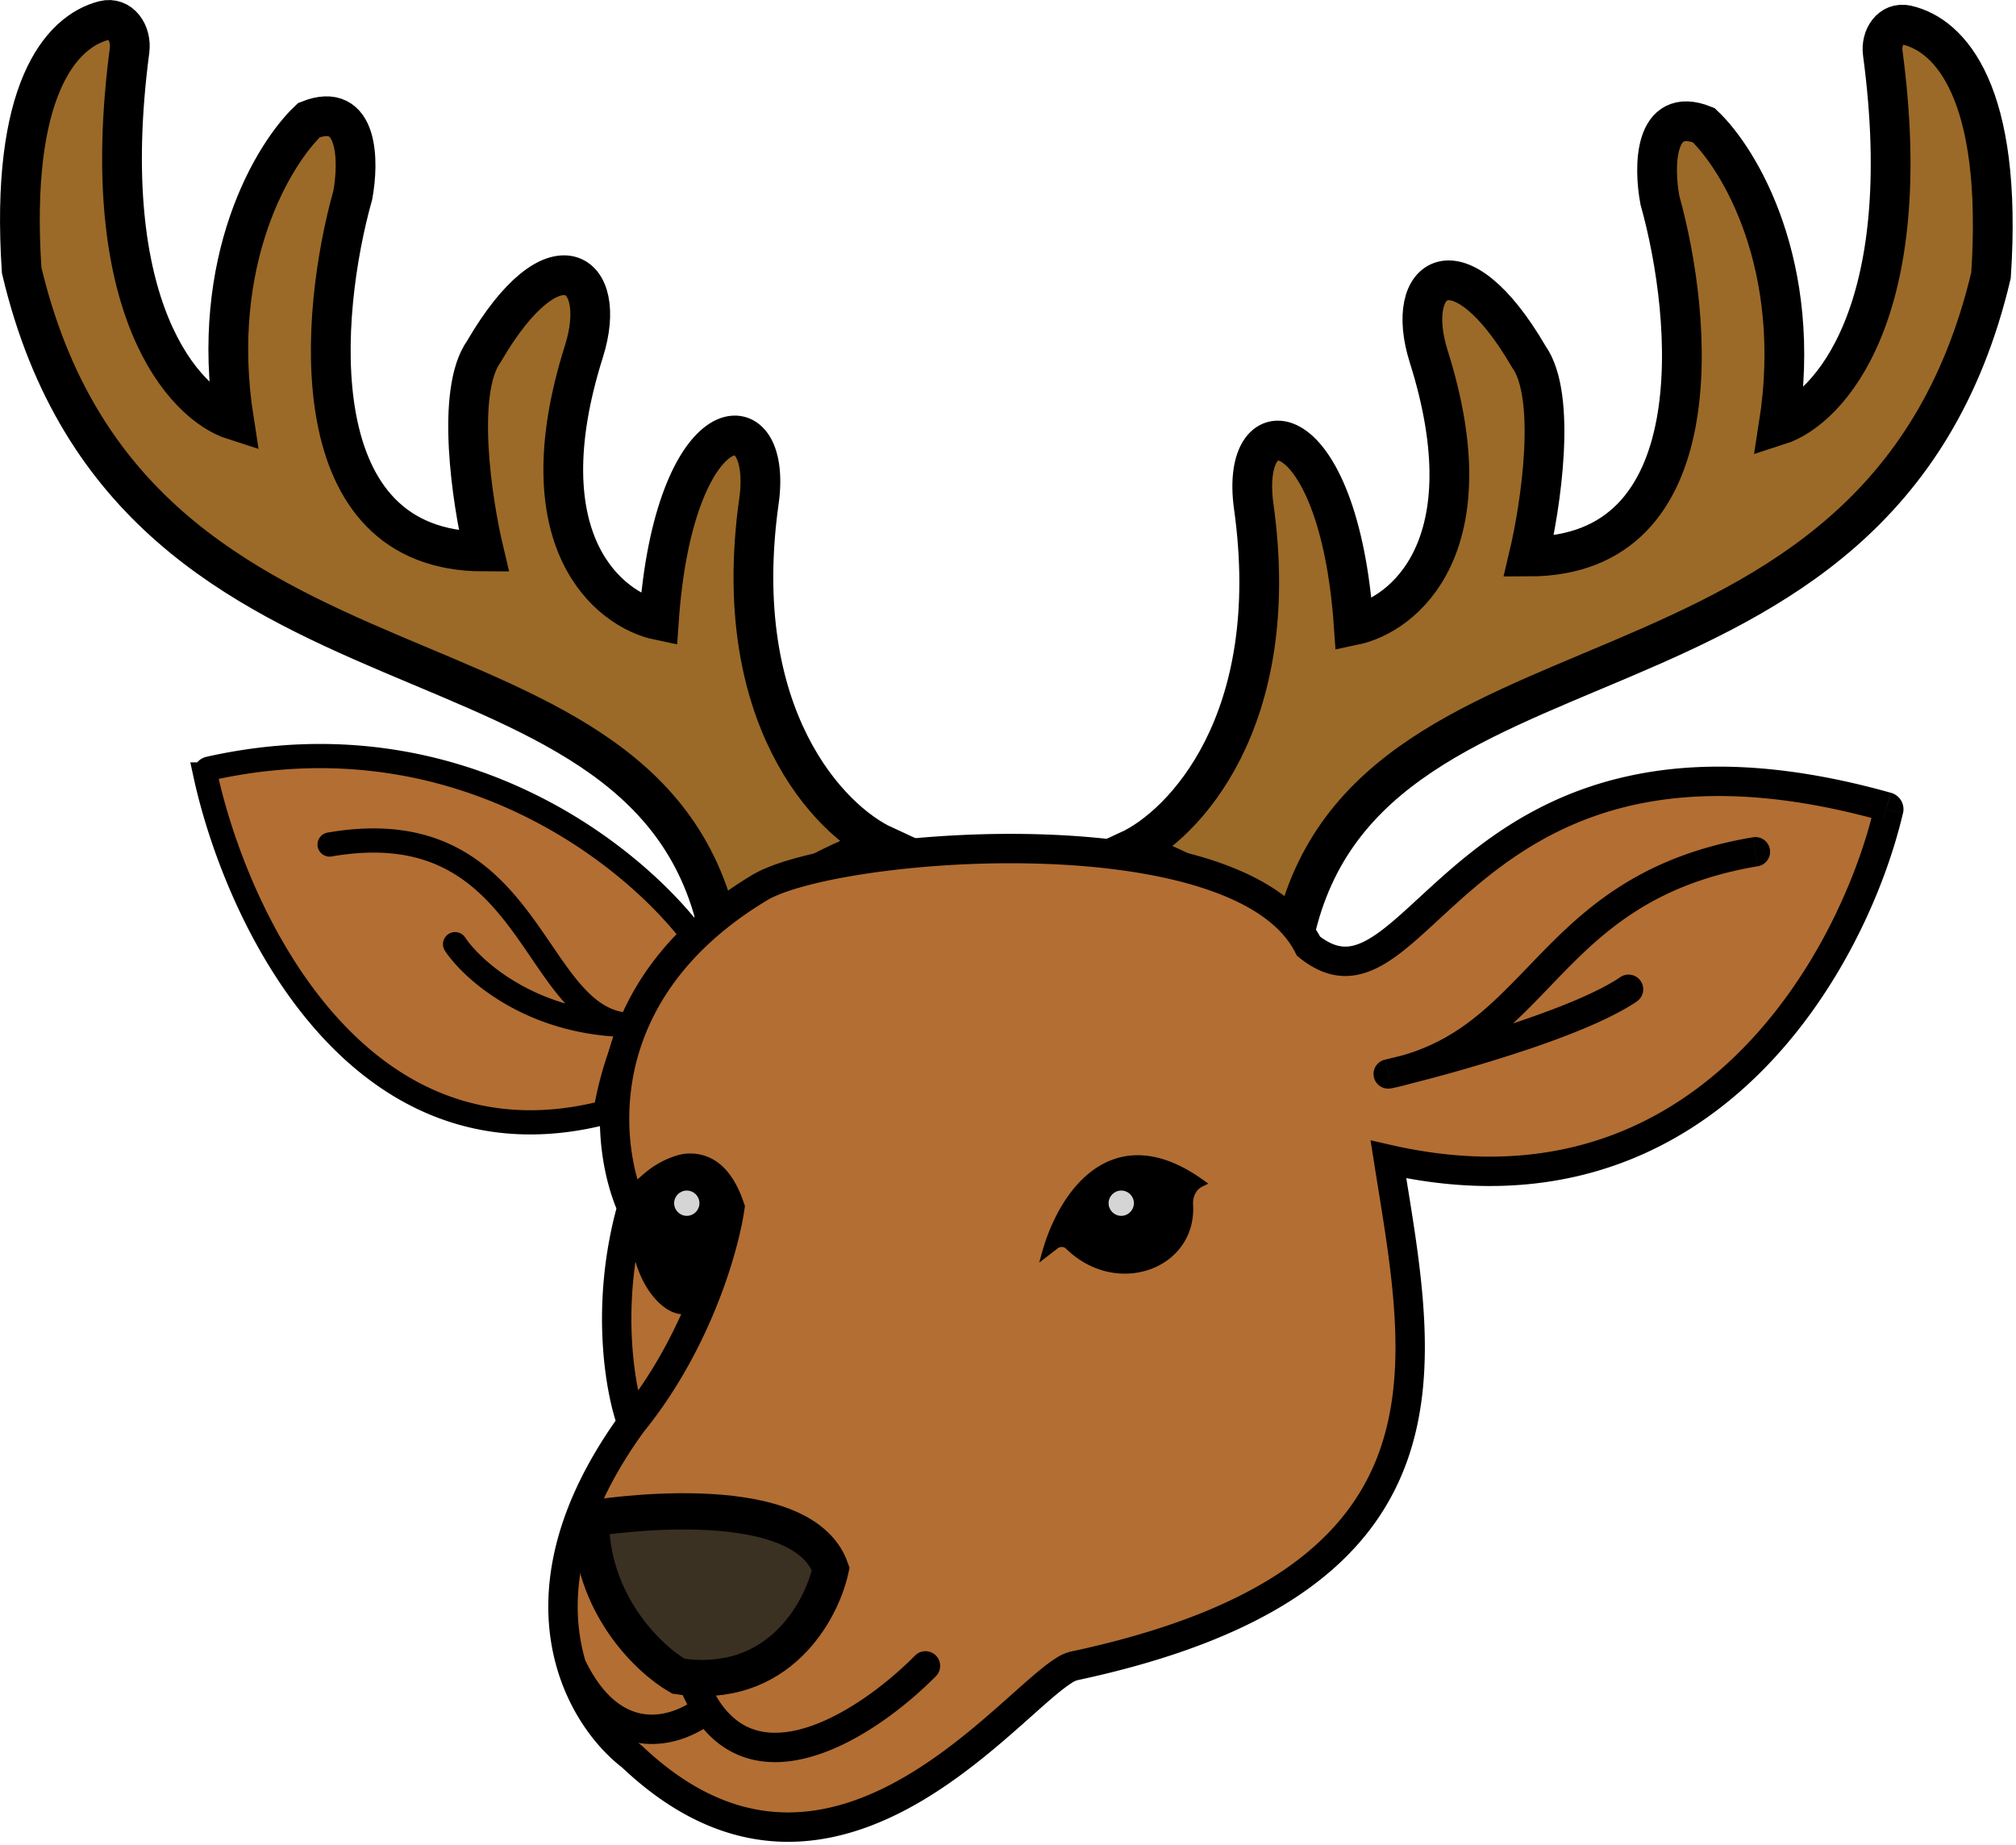
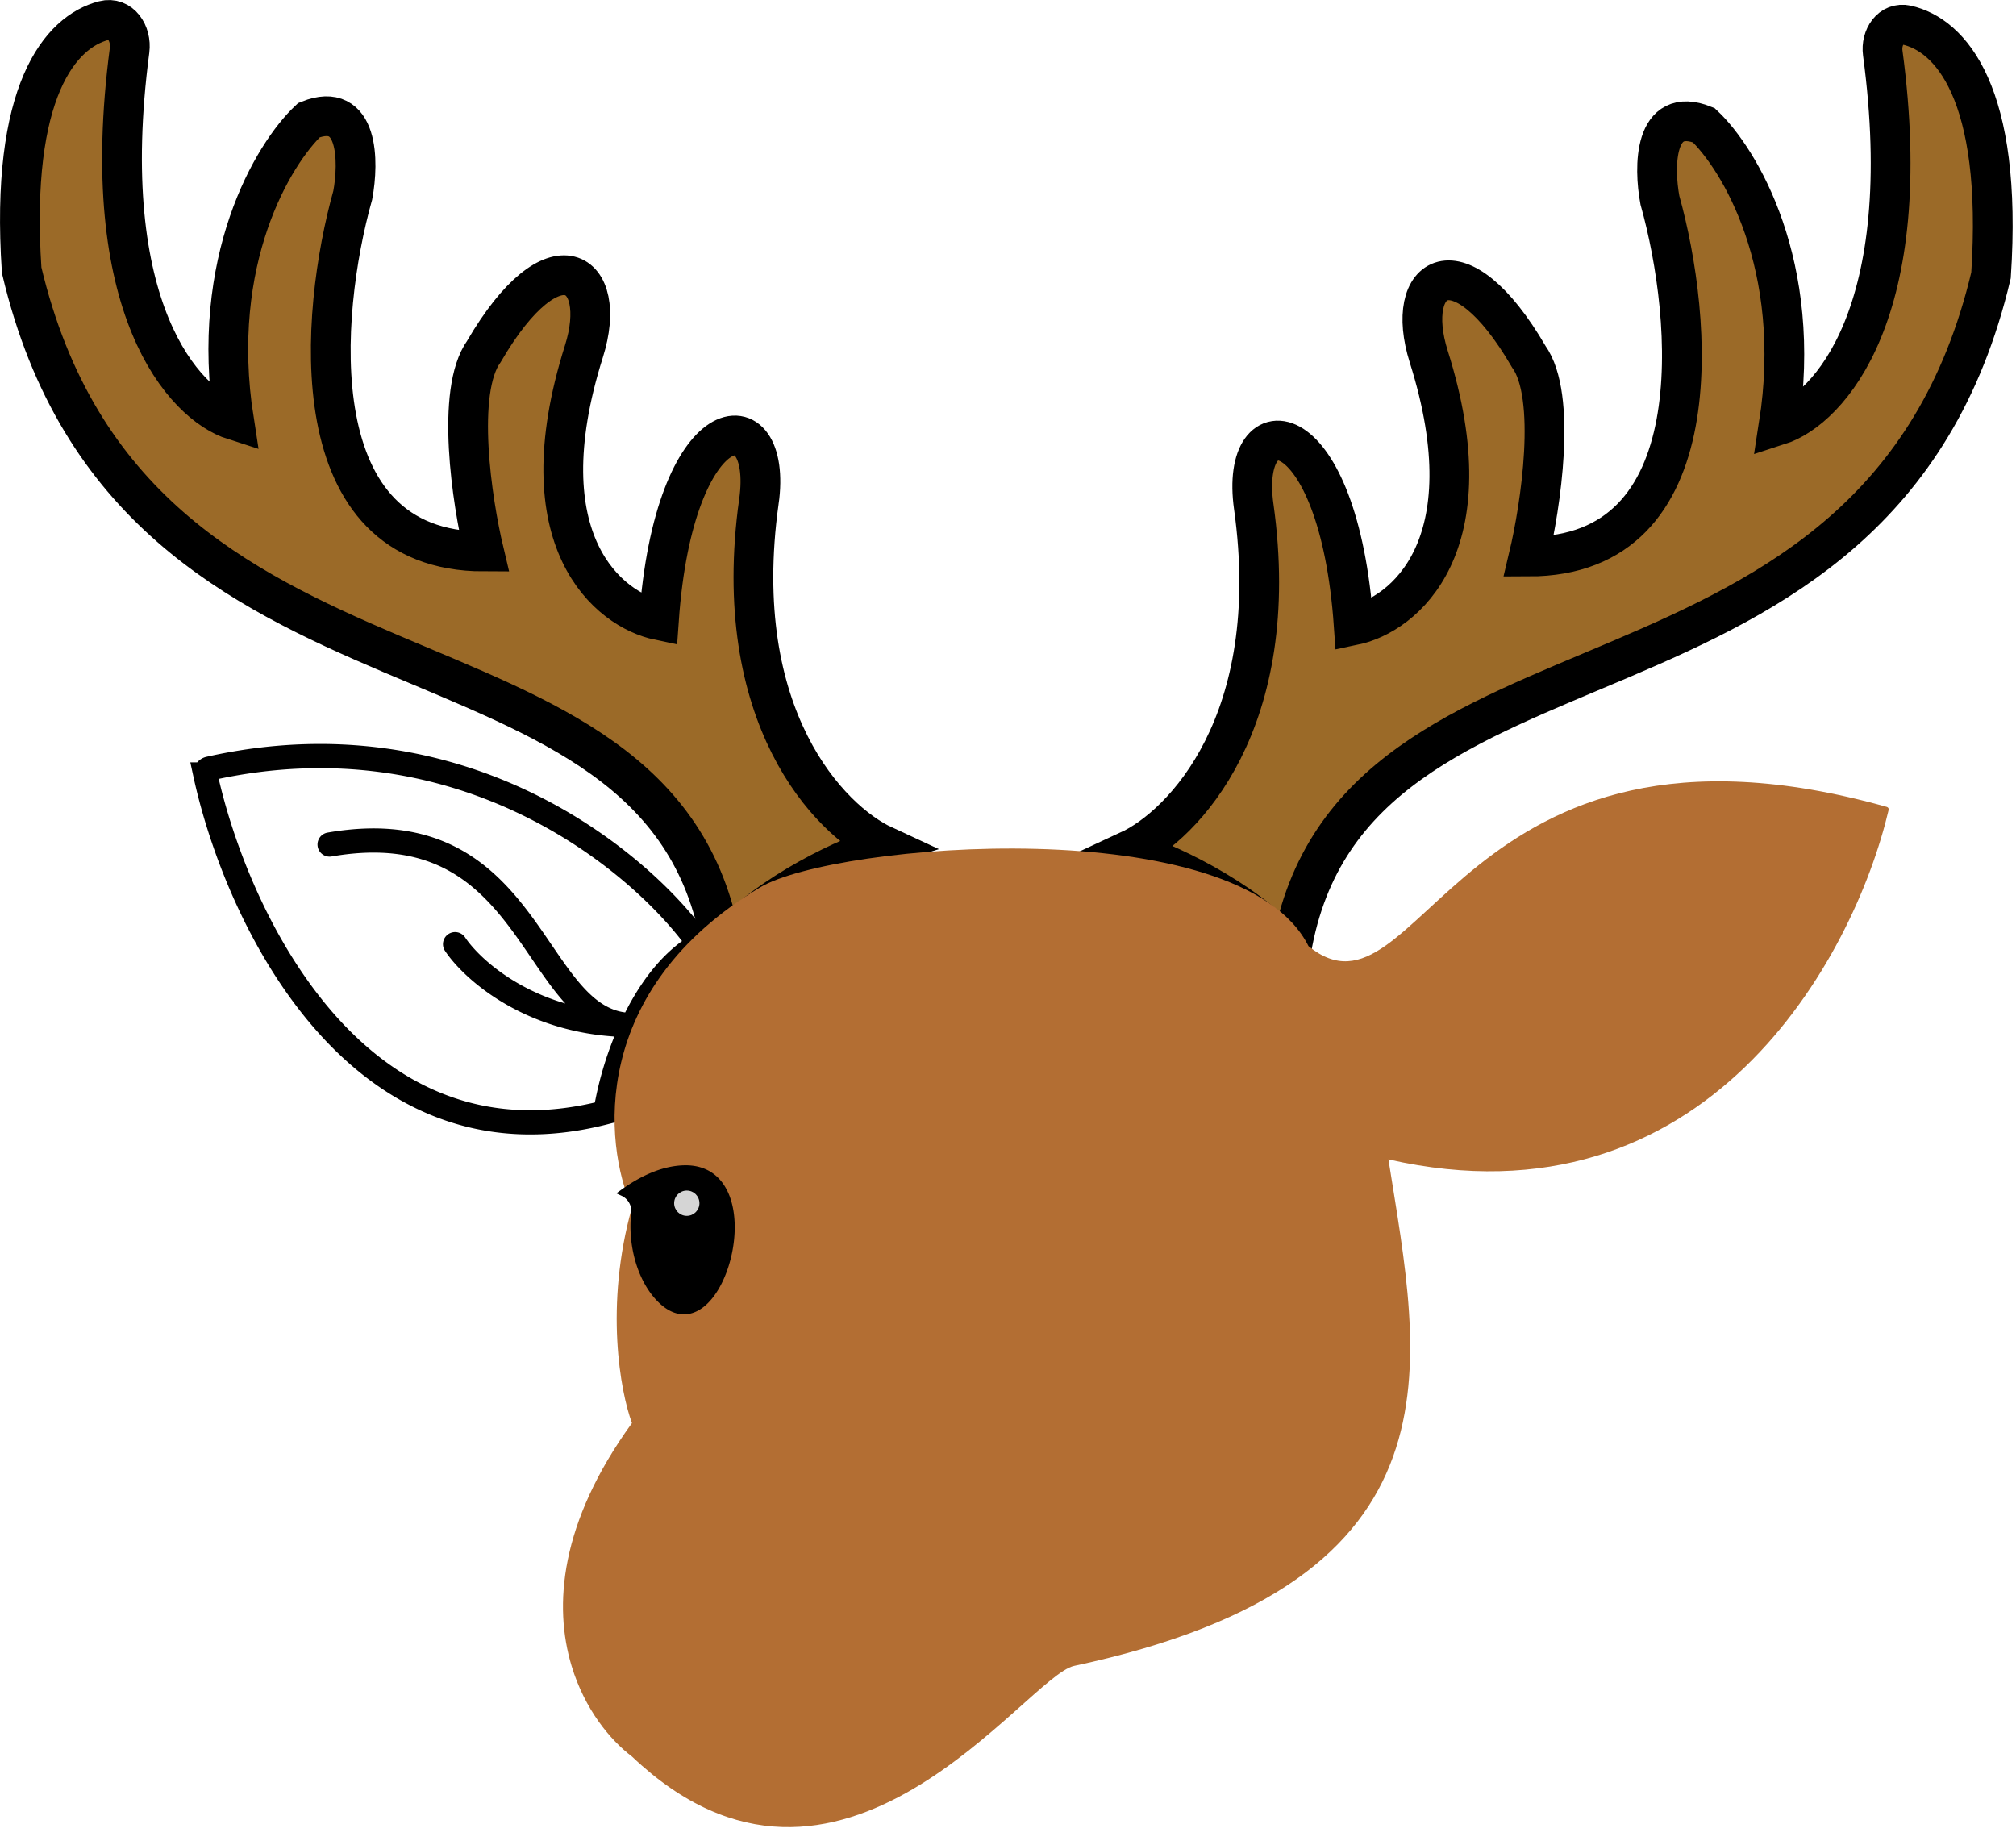
<svg xmlns="http://www.w3.org/2000/svg" width="389" height="356" fill="none" viewBox="0 0 389 356">
  <path fill="#9B6A28" stroke="#000" stroke-width="7.67" d="M241.92 97.75c5.79 41.5-13.66 61.54-24.1 66.37 6.43 2.01 21.7 8.69 31.34 19.3 11.57-68.06 113.34-38.6 135.02-130.3 2.34-35.26-7.86-46.4-16.3-48.28-2.98-.67-5 2.35-4.59 5.39 6.7 50-10.37 68.72-20.08 71.83 4.85-30.89-7.63-51.48-14.47-57.91-9.65-3.86-9.66 8.05-8.45 14.48 6.42 22.92 10.36 68.76-25.32 68.76 2.3-9.66 5.53-30.9 0-38.6-13.5-23.18-24.23-15.67-19.29 0 11.58 36.67-4.82 49.86-14.47 51.87-2.9-41.5-22.15-43.42-19.29-22.9Zm-95.49-.97c-5.79 41.5 13.66 61.54 24.1 66.37-6.42 2-21.7 8.68-31.33 19.3-11.57-68.07-113.34-38.6-135.02-130.3-2.3-34.66 7.5-46.02 15.85-48.18 3.21-.83 5.4 2.45 4.97 5.74-6.53 49.67 10.46 68.28 20.14 71.37-4.84-30.88 7.63-51.47 14.48-57.9 9.64-3.86 9.65 8.04 8.45 14.48-6.43 22.92-10.37 68.76 25.31 68.76-2.3-9.66-5.53-30.9 0-38.61 13.5-23.18 24.24-15.67 19.29 0-11.58 36.68 4.83 49.87 14.47 51.88 2.91-41.5 22.15-43.43 19.3-22.91Z" />
-   <path fill="#B36E33" d="M40.35 148.31c48.87-10.96 83.4 17.95 94.6 33.88-5.76 3.34-9.97 9.38-12.9 15.6a65 65 0 0 0-5.23 16.85c-47.85 12.37-71.24-37.73-77.2-65.2a.96.96 0 0 1 .73-1.13" />
  <path stroke="#000" stroke-linecap="round" stroke-width="4.67" d="M63.6 162.96c39.91-6.93 38.7 34.83 58.45 34.83m0 0a65 65 0 0 0-5.23 16.85c-47.85 12.37-71.24-37.73-77.2-65.2a.96.96 0 0 1 .73-1.13c48.87-10.96 83.4 17.95 94.6 33.88-5.76 3.34-9.97 9.38-12.9 15.6Zm0 0c-19.05 0-30.76-10.4-34.24-15.6" />
  <path fill="#B36E33" d="M121.94 232.98c-5.49-12.34-8.23-41.97 24.67-61.72 14.39-8.64 92.72-15.02 105.88 11.32 21.54 17.45 28.75-50.16 111.58-26.88.25.07.42.32.36.57-6.7 28.57-35.16 81.37-96.52 67.45 6.16 39.1 16.44 81.27-60.65 97.73-9.25 1.98-45.23 55.55-85.32 17.49-4.22-3.18-9.14-9.16-11.65-17.49-3.47-11.52-2.34-27.53 11.65-46.85-2.22-5.97-5.33-22.64 0-41.62" />
-   <path fill="#000" d="m146.6 171.26 1.47 2.43zm105.89 11.32-2.54 1.26.28.55.47.39zm111.58-26.88.77-2.73zm.36.57-2.76-.65zm-96.52 67.45.62-2.76-4.08-.93.66 4.14zm-60.65 97.73-.6-2.77zm-85.32 17.49 1.95-2.06-.12-.1-.13-.1zm18.9-105.96 2.8.4.1-.67-.22-.63zm39.75 90.46a2.83 2.83 0 1 0-4.03-3.98l2.01 2zm-44.22 6.28 2.37-1.55zm-.98-9.09a2.83 2.83 0 1 0-5.43 1.64l2.72-.82zm203.8-153.48a2.83 2.83 0 1 0-.95-5.59l.47 2.8zm-71.28 40.08-.65-2.76a2.83 2.83 0 0 0 1.21 5.53zm47.92-13.99a2.83 2.83 0 0 0-3.19-4.69l1.6 2.34zm-193.9 39.74 2.6-1.15c-2.52-5.66-4.47-15.51-1.9-26.27 2.56-10.65 9.62-22.37 25.44-31.87l-1.46-2.43-1.46-2.43c-17.08 10.25-25.1 23.22-28.03 35.4-2.9 12.09-.74 23.22 2.22 29.9zm24.68-61.72 1.46 2.43c1.45-.87 3.95-1.84 7.41-2.76 3.42-.92 7.6-1.75 12.3-2.44 9.42-1.38 20.8-2.16 32.15-1.85 11.37.3 22.56 1.69 31.63 4.55 9.17 2.89 15.62 7.1 18.39 12.66l2.54-1.27 2.53-1.27c-3.8-7.62-12.09-12.48-21.75-15.53-9.77-3.08-21.53-4.5-33.18-4.81-11.68-.31-23.4.48-33.13 1.9-4.86.72-9.27 1.6-12.95 2.58-3.62.97-6.72 2.1-8.86 3.38zm105.88 11.32-1.79 2.2c3.1 2.5 6.23 3.71 9.53 3.53 3.19-.18 6.08-1.63 8.77-3.52s5.45-4.43 8.34-7.1c2.95-2.71 6.1-5.64 9.72-8.52 7.2-5.72 16.16-11.2 28.27-13.87 12.13-2.67 27.63-2.59 47.98 3.13l.76-2.73.77-2.73c-21.07-5.92-37.53-6.12-50.73-3.2-13.2 2.9-22.93 8.88-30.58 14.97-3.8 3.02-7.11 6.1-10.03 8.78-2.96 2.73-5.45 5-7.77 6.63s-4.17 2.4-5.81 2.5c-1.56.08-3.35-.42-5.65-2.28zm111.94-26.31-2.76-.65c-3.26 13.9-11.84 33.7-26.97 48.27-15 14.43-36.5 23.8-66.17 17.07l-.62 2.76-.63 2.77c31.7 7.19 55.1-2.89 71.35-18.52 16.12-15.5 25.12-36.38 28.56-51.05zm-96.52 67.45-2.8.45c1.55 9.86 3.32 19.64 3.93 29.18.62 9.51.06 18.53-2.9 26.77-5.83 16.18-21.4 30.43-59.47 38.56l.59 2.77.59 2.77c39.02-8.33 56.85-23.39 63.62-42.18 3.33-9.26 3.87-19.14 3.23-29.05-.63-9.88-2.47-20.03-4-29.7zm-60.65 97.73-.6-2.77a9 9 0 0 0-2.95 1.31c-.93.58-1.9 1.32-2.92 2.14-2 1.63-4.4 3.8-7.01 6.12-5.3 4.7-11.73 10.23-19.05 14.51-7.32 4.29-15.33 7.22-23.76 6.95-8.36-.27-17.48-3.71-27.08-12.83l-1.95 2.06-1.96 2.06c10.45 9.91 20.86 14.05 30.8 14.38 9.89.32 18.97-3.13 26.81-7.72s14.64-10.46 19.95-15.17c2.7-2.4 4.94-4.43 6.82-5.96q1.4-1.12 2.36-1.74a4 4 0 0 1 1.13-.57zm-85.32-46.85 2.65-.99c-2.02-5.45-5.08-21.51.08-39.86l-2.73-.77-2.73-.76c-5.5 19.6-2.34 36.88.07 43.37zm0-41.62 2.25 1.73a24 24 0 0 1 3.7-3.87 12 12 0 0 1 4.16-2.4c1.2-.33 2.12-.21 2.94.33.91.6 2.11 2.01 3.16 5.12l2.69-.9 2.68-.91c-1.26-3.74-3.03-6.47-5.4-8.04a9 9 0 0 0-7.58-1.06 17.5 17.5 0 0 0-6.26 3.49 30 30 0 0 0-4.6 4.79zm18.9 0-2.81-.39c-.99 7.02-6.06 25.2-18.3 40.22l2.2 1.79 2.2 1.79c13.03-16 18.42-35.22 19.51-43.01zm37.73 88.47-2.01-1.99c-5.02 5.08-12.53 10.92-19.89 13.53-3.66 1.3-7.06 1.71-10.02 1.06-2.87-.64-5.6-2.35-7.91-5.88l-2.37 1.55-2.38 1.55c3.06 4.67 7 7.33 11.43 8.31 4.34.97 8.88.26 13.14-1.25 8.48-3 16.7-9.5 22.03-14.89zm-42.2 8.27 2.37-1.55a29 29 0 0 1-3.35-7.54l-2.71.82-2.72.82a35 35 0 0 0 4.03 9zm-14.43 9.22 1.7-2.26c-3.75-2.83-8.3-8.32-10.63-16.05l-2.72.82-2.71.82c2.69 8.93 7.98 15.4 12.65 18.93zm-11.65-17.49 2.72-.82c-3.18-10.54-2.33-25.64 11.22-44.37l-2.3-1.66-2.29-1.66c-14.42 19.92-15.83 36.83-12.06 49.33zm26.08 8.27-1.81-2.18c-2.26 1.86-6 3.64-9.85 3.26-3.6-.36-8.07-2.7-11.86-10.58l-2.56 1.23-2.55 1.23c4.41 9.18 10.35 13.16 16.4 13.76 5.82.58 11.02-2.04 14.03-4.53zM338.7 164.35l-.47-2.79c-20.4 3.45-31.1 12.5-39.95 21.47s-15.32 17.1-27.78 20.65l.78 2.72.78 2.73c14.23-4.05 21.88-13.63 30.26-22.12s18.06-16.68 36.86-19.86zm-67.4 42.05-.78-2.72q-1.52.43-3.17.77l.57 2.78.56 2.78q1.86-.39 3.6-.88zm-3.38.83.64 2.76 3.43-.84-.69-2.75-.69-2.75-3.34.82zm3.38-.83.69 2.75a312 312 0 0 0 23-6.71c8.07-2.73 16.04-5.93 20.85-9.2l-1.6-2.34-1.59-2.35c-4.1 2.79-11.41 5.79-19.48 8.52a306 306 0 0 1-22.56 6.58zm92.78-50.7-.76 2.73a2.35 2.35 0 0 1-1.64-2.8l2.76.64 2.76.65a3.3 3.3 0 0 0-2.35-3.95z" />
-   <path fill="#3A3122" stroke="#000" stroke-width="7" d="M160.3 302.75c-5.8-16.56-46.3-9.72-46.3-9.72 0 16.56 11.26 27.17 16.89 30.41 19.31 2.91 27.65-12.58 29.41-20.69Z" />
-   <path fill="#000" stroke="#000" stroke-width="1.29" d="M231.9 228.29c-16.74-12.1-26.85 1.39-30.24 13.65l2.07-1.6a1.9 1.9 0 0 1 2.48.2c9.36 9.1 24.05 3.72 23.36-8.07-.1-1.68.65-3.38 2.17-4.1z" />
  <path fill="#000" stroke="#000" stroke-width="1.27" d="M120.17 230.15c4.43-3.2 8.39-4.58 11.87-4.66 17.19-.37 6.82 37.5-4.93 24.94-3.57-3.81-5.32-10.29-4.7-16.17a3.9 3.9 0 0 0-2.07-4.03z" />
-   <circle cx="216.35" cy="232.17" r="2.44" fill="#D9D9D9" opacity=".98" />
  <circle cx="132.52" cy="232.17" r="2.44" fill="#D9D9D9" opacity=".98" />
</svg>